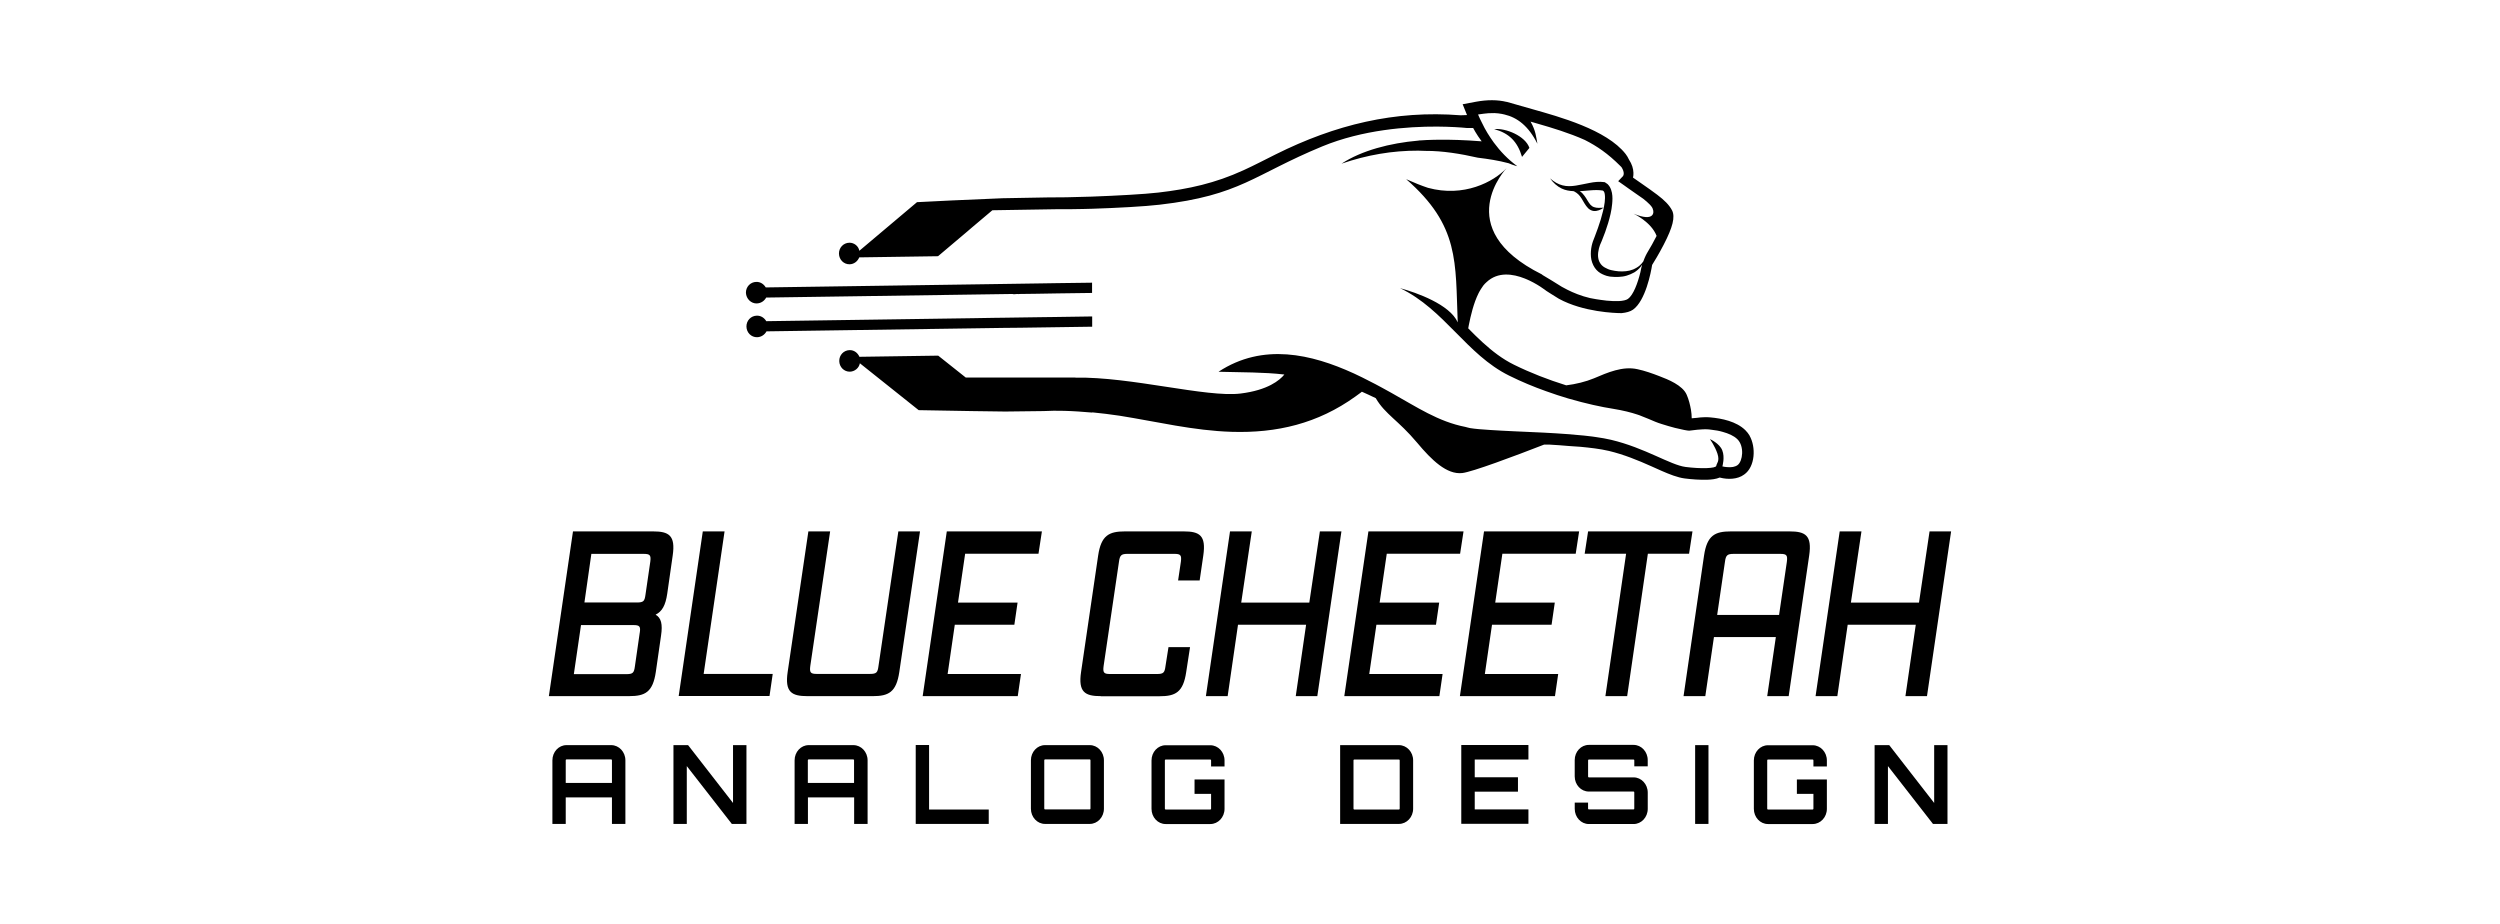
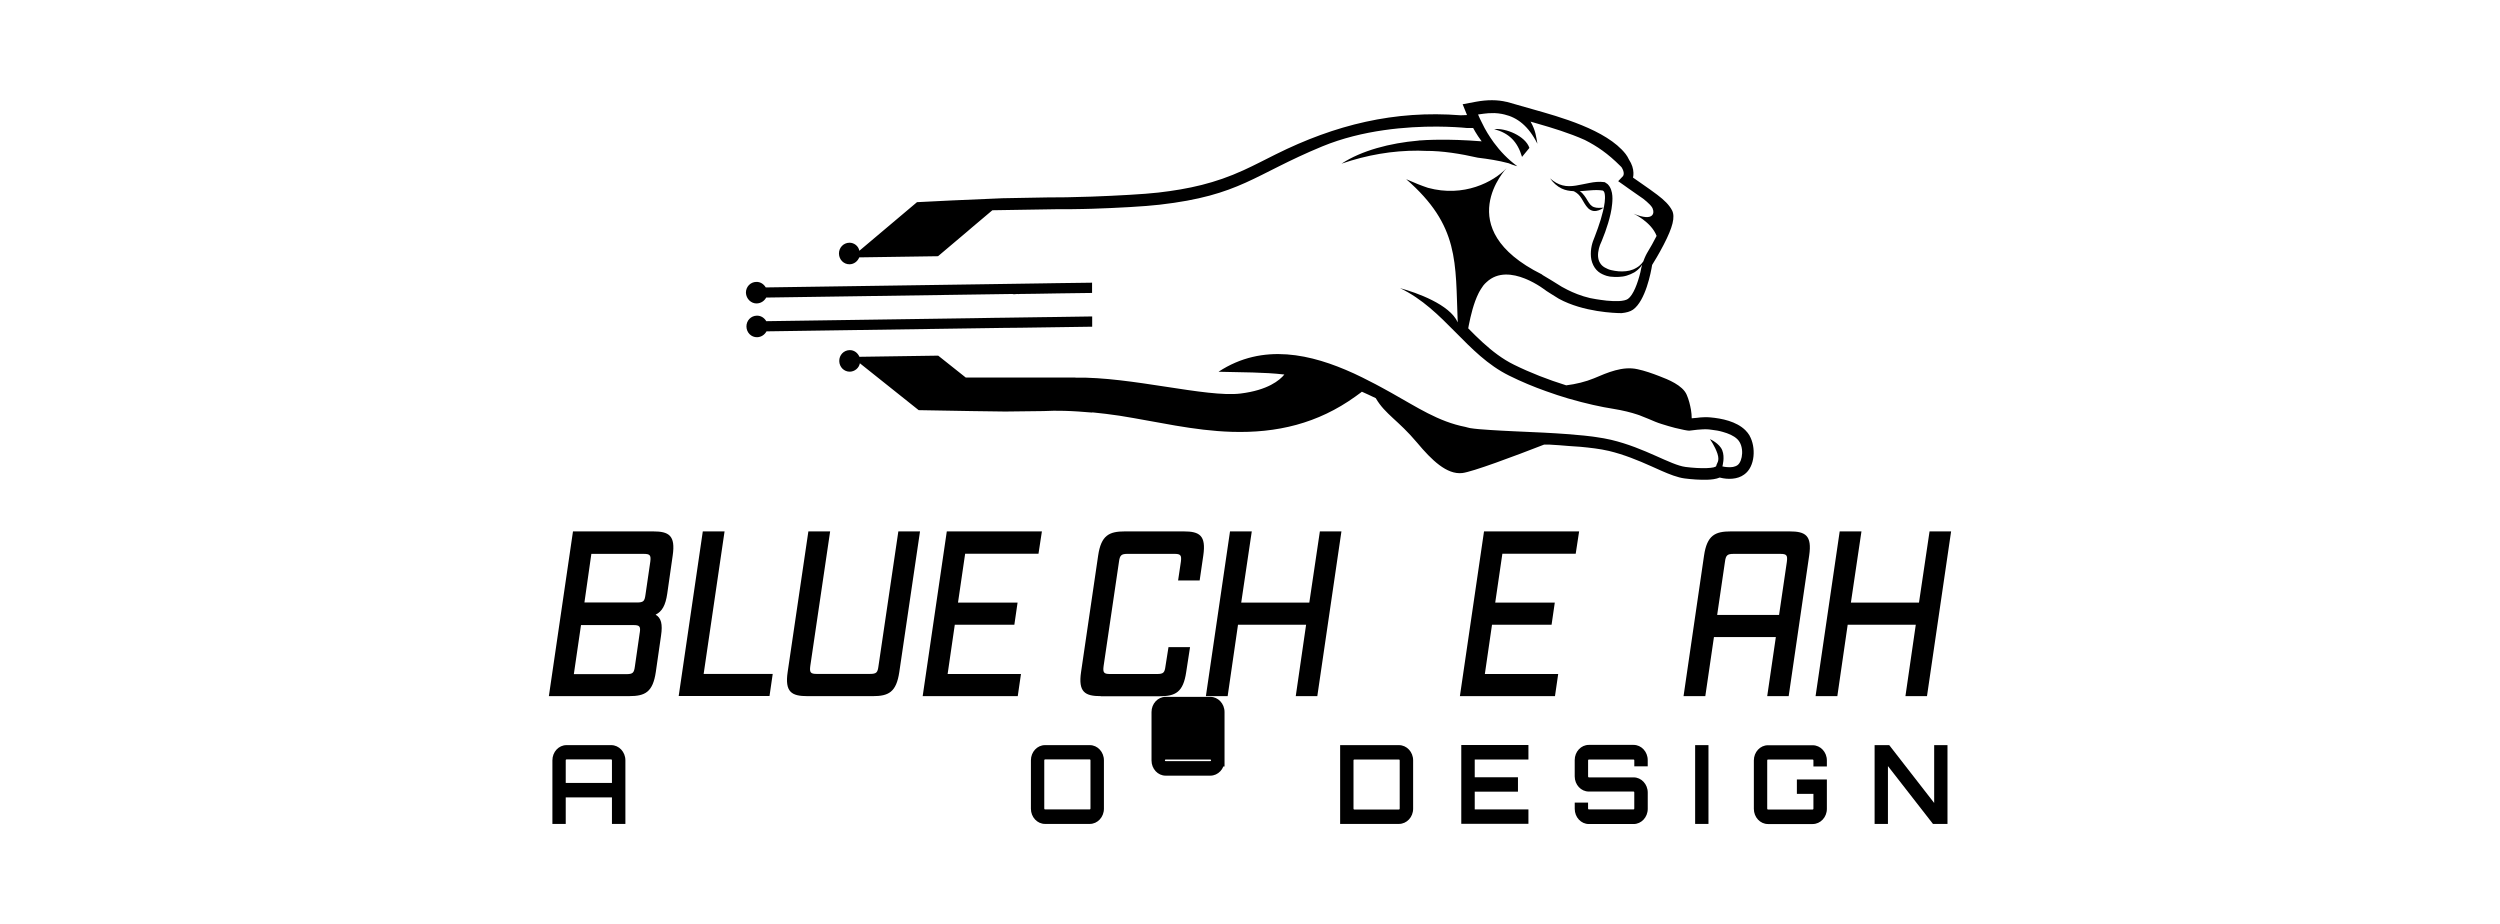
<svg xmlns="http://www.w3.org/2000/svg" id="Layer_1" data-name="Layer 1" viewBox="0 0 1081.96 400">
  <path d="M327.53,131.32c1.8-.05,3.23-1.05,4.07-2.54l102.83-1.5,3.74-.05c.28.1.55.1.88.1.42,0,.83-.05,1.2-.1.23-.05.6.15.88,0l7.76-.1,8.87-.15,14.87-.2v-4.44h-.09l-3.7.05-11.5.15-6.28.1-16.82.25-102.83,1.5c-.88-1.45-2.31-2.44-4.11-2.39-2.54.05-4.53,2.14-4.48,4.74.14,2.59,2.22,4.64,4.71,4.59ZM440.2,141.84h1.39l31.09-.45v-4.44l-16.68.25-4.25.05-17.23.25-4.16.05-8.96.15-89.76,1.3c-.88-1.45-2.31-2.44-4.11-2.39-2.54.05-4.53,2.14-4.48,4.74.05,2.59,2.08,4.64,4.62,4.59,1.8-.05,3.23-1.05,4.07-2.54l102.83-1.5,5.64-.05ZM646.65,55.88c6.42,1.75,10.07,5.33,12.06,12.02,1.06-1.3,2.12-2.59,3.19-3.89-1.76-5.19-10.3-8.68-15.24-8.13ZM757.19,188.5c-.51-.85-1.16-1.65-1.85-2.34-3.88-3.79-10.16-5.09-15.25-5.53-.92-.1-1.89-.1-2.86-.05-.97,0-1.89.15-2.82.25-.74.1-1.53.15-2.26.2,0-1.25-.14-2.49-.32-3.64-.37-2.14-.97-4.54-1.85-6.53-1.76-4.14-8.08-6.63-11.87-8.08-2.96-1.15-6.33-2.34-9.42-2.99-6.42-1.45-12.98,1.45-18.85,3.94-3.47,1.45-7.9,2.54-12.01,3.04-7.81-2.44-15.52-5.43-22.59-8.92-4.99-2.44-9.42-5.88-13.58-9.67-2.12-1.94-4.2-3.99-6.24-6.08l.28-1.5c.79-3.94,2.03-9.37,4.2-13.71.14-.25.23-.5.37-.7.42-.75.83-1.4,1.29-2.04.14-.15.23-.35.37-.55.46-.6.92-1.05,1.43-1.5,9.75-9.17,25.87,3.79,25.87,3.79.83.5,1.62,1,2.12,1.35,1.06.7,2.17,1.35,3.28,2.04,10.63,5.83,24.62,6.23,26.89,6.23.23,0,.37,0,.32,0,1.99-.2,3.69-.65,4.9-1.5,5.4-3.84,7.76-16.1,8.27-19.35.79-1.25,2.96-4.79,4.99-8.73,3.97-7.63,5.04-12.07,3.65-14.86-1.25-2.39-3.28-4.39-6.42-6.78-1.89-1.45-4.2-3.04-6.98-4.99-1.11-.75-2.26-1.6-3.51-2.44.14-.65.23-1.4.18-2.14-.05-1.7-.6-3.64-1.94-5.68-.37-.85-.88-1.65-1.43-2.39-8.27-10.57-28.87-16.15-40.33-19.4l-11.18-3.19.05.05c-4.07-1-8.5-.95-13.21-.1l-5.87,1.1,1.15,2.84.74,1.84c-.92,0-1.85.05-2.77.1-28.55-2.24-54.28,4.09-80.01,16.9-4.62,2.29-9.24,4.74-13.95,6.88-12.29,5.63-23.65,8.13-36.91,9.67-6.05.7-17.92,1.35-28.87,1.75-7.67.25-14.83.4-19.17.35h-.05c-6.42.1-12.8.2-19.26.35-7.25.3-14.78.65-21.94.95-5.4.25-10.58.5-15.11.75l-24.95,21.04c-.37-2.09-2.31-3.54-4.34-3.49-2.54.05-4.53,2.14-4.48,4.74.05,2.59,2.08,4.64,4.62,4.59,1.94-.05,3.46-1.3,4.16-2.99l34.09-.5,12.57-10.62,2.26-1.94,8.69-7.33,27.72-.45c3.14.05,7.25,0,11.69-.1,1.29-.05,2.59-.05,3.88-.1,10.76-.35,22.73-1,29.06-1.75,35.11-4.04,40.7-12.96,70.4-25.23,17.55-7.23,36.86-8.63,49.75-8.58,5.82.05,10.3.35,12.75.6h2.82s1.34,2.64,3.69,5.78c-7.53-.6-13.86-.75-18.52-.7-.97,0-1.85.05-2.68.05-1.76.05-3.51.1-5.27.25h-.37c-.23,0-.46.05-.69.1-12.01,1.05-24.44,4.24-33.12,9.97,10.99-3.79,22.08-5.68,33.17-5.63,1.11,0,2.17.05,3.28.1,7.11-.05,15.15,1.25,22.54,2.94,4.48.55,8.82,1.2,13.3,2.39,2.17.95,3.79,1.3,3.79,1.3-4.11-2.99-7.39-6.48-10.16-10.22-1.94-2.69-3.7-5.48-5.13-8.53-.6-1.2-1.2-2.39-1.71-3.64.88-.15,1.71-.25,2.54-.35.65-.1,1.34-.15,1.99-.2.79-.05,1.57-.05,2.36-.05h.28c1.06.05,2.08.15,3.09.35.37.05.79.15,1.15.25,5.59,1.3,10.44,4.99,14.28,12.66-.51-2.69-.69-5.68-2.96-9.57,1.06.3,2.22.65,3.46,1,5.73,1.65,13.21,3.89,20,6.93,5.41,2.74,10.03,5.93,15.29,11.17.18.2.42.4.6.6,1.43,2.24.92,3.44.69,3.84l-2.12,2.24.79.55,1.85,1.3c.65.45,1.29.9,1.89,1.35,1.2.85,2.36,1.65,3.42,2.39,1.02.7,1.94,1.35,2.86,1.99,2.17,1.7,4.06,3.49,4.2,4.59.51,1,.92,5.73-8.36,1.89,0,0,7.67,3.54,9.98,9.62-1.2,2.34-2.63,4.99-4.2,7.53,0,0-.79,1.35-1.57,3.54-.46.65-.97,1.2-1.52,1.7-.42.4-.88.7-1.39,1-.46.3-.97.5-1.48.75-1.02.4-2.03.65-3.09.75-1.06.1-2.13.15-3.19.05s-2.12-.25-3.14-.5c-.97-.2-1.99-.65-2.86-1.15-.88-.5-1.62-1.2-2.08-2.04-.51-.8-.74-1.75-.83-2.84-.05-1.05.09-2.19.37-3.29.09-.3.14-.55.23-.8l.14-.4.05-.2s.05-.1.05-.15c.28-.6.51-1.25.79-1.84,1.02-2.49,1.94-4.99,2.73-7.63.78-2.64,1.48-5.33,1.75-8.33.14-1.5.23-3.04-.09-4.79-.18-.85-.46-1.79-.97-2.64-.28-.4-.55-.8-.92-1.15-.37-.3-.74-.55-1.11-.75l-.18-.1h-.14c-2.22-.3-4.34-.05-6.37.35-1.02.2-1.99.4-3,.6-.97.2-1.94.4-2.91.55-1.94.3-3.88.4-5.77-.1-1.89-.45-3.74-1.55-5.41-3.04,1.34,1.94,3.09,3.49,5.08,4.44,1.62.75,3.33,1.05,5.04,1.1.14.05.28.15.46.2.65.35,1.2.75,1.71,1.25,1.02,1,1.71,2.34,2.59,3.84.46.75.97,1.5,1.62,2.14.69.65,1.52,1.05,2.31,1.15.83.1,1.57-.05,2.31-.3.74-.25,1.39-.65,1.99-1.1-1.43.05-2.86.2-4.07-.25-.6-.2-1.11-.55-1.57-1.05-.46-.5-.83-1.15-1.25-1.79-.42-.7-.83-1.45-1.39-2.14-.51-.7-1.15-1.4-1.85-1.84-.05-.05-.09-.05-.14-.1.51-.05,1.06-.05,1.57-.1,1.02-.1,2.03-.2,3-.25,1.89-.15,3.7-.2,5.45.1.23.15.37.3.51.55.14.25.28.65.32,1.15.14.95.09,2.19-.05,3.39-.32,2.44-.97,4.94-1.71,7.43-.74,2.44-1.62,4.89-2.54,7.28-.23.6-.46,1.2-.69,1.79-.05.15-.09.25-.14.35l-.09.3c-.05.2-.14.35-.18.55-.09.35-.18.75-.28,1.1-.32,1.5-.46,3.09-.32,4.79.14,1.65.74,3.39,1.66,4.74.92,1.35,2.12,2.24,3.33,2.79.6.3,1.2.5,1.8.7.28.1.6.15.88.2l.46.1.46.05c1.2.15,2.31.15,3.46.1,1.16-.05,2.31-.2,3.42-.55,1.11-.35,2.22-.8,3.28-1.4,1.02-.65,1.99-1.45,2.77-2.44.23-.3.46-.6.65-.95-.32,1-.55,2.14-.79,3.39-1.15,4.69-3.05,9.82-5.36,11.47-.78.55-2.17.85-3.97.95-1.52.05-3.37,0-5.31-.2-.14,0-.23,0-.37-.05-.55-.1-1.2-.15-1.99-.25-1.48-.2-3-.45-4.48-.75-.09,0-.18-.05-.28-.05-3.88-.9-7.3-2.34-9.79-3.59-.97-.5-1.8-.95-2.45-1.3-2.82-1.75-5.73-3.59-8.41-5.14,0,0,.09,0,.05,0-.05-.05-.23-.2-.32-.25-40.01-19.94-15.2-45.97-15.2-45.97-5.68,6.03-18.57,12.76-34.05,8.53-2.86-.95-5.96-2.19-9.42-3.74,23.19,20.19,21.25,35.95,22.31,61.97-3.37-7.73-17.79-12.86-24.95-14.81,19.26,9.27,28.73,28.72,47.16,37.84,5.41,2.69,10.76,4.89,15.94,6.73,3.33,1.2,6.61,2.29,9.7,3.19,7.71,2.24,14.46,3.69,19.31,4.44,4.57.75,7.85,1.6,10.53,2.49.69.2,1.29.45,1.89.7,2.12.8,3.93,1.6,5.82,2.39.42.2.92.35,1.43.55.46.15.97.35,1.52.5,1.8.6,3.83,1.15,5.68,1.65,3,.75,5.59,1.25,6.14,1.2h.05c1.2-.1,5.22-.8,8.41-.55.42.05,1.02.15,1.52.2,1.39.15,2.96.4,4.62.9,2.31.65,4.67,1.6,6.24,3.14,3.14,3.04,2.36,9.57.09,11.22-.55.4-1.25.65-1.99.8h-.05c-.55.1-1.11.1-1.66.1-1.57,0-2.86-.35-2.86-.35,0,0,1.15-3.94-.05-6.93-1.16-3.04-5.36-4.89-5.36-4.89,0,0,2.17,2.99,3.28,6.33,1.06,3.34-.37,4.09-.51,5.24-.14,1.15-6.61,1.35-13.26.5-6.65-.85-17.46-8.23-32.34-11.77-1.94-.45-4.16-.85-6.65-1.2-.46-.05-.92-.1-1.39-.2-2.31-.3-4.76-.55-7.35-.75-.32-.05-.6-.05-.92-.1-.23,0-.51-.05-.74-.05-.14,0-.23,0-.37-.05-2.12-.15-4.34-.3-6.56-.45-1.8-.1-3.56-.2-5.36-.3-8.31-.4-16.58-.7-23.1-1.15-3.37-.2-6.33-.45-8.5-.8-.69-.1-1.29-.35-1.99-.5-11.78-2.29-21.02-8.58-32.01-14.71-1.29-.7-2.59-1.45-3.97-2.19-1.99-1.1-4.07-2.19-6.19-3.24-.05-.05-.14-.05-.19-.1-.78-.4-1.57-.8-2.36-1.2-.37-.2-.79-.35-1.15-.55-.79-.4-1.57-.75-2.4-1.15-.09-.05-.14-.05-.23-.1-18.06-8.23-39.13-13.31-58.39-.65,10.53.3,19.49.15,28.5,1.2-2.03,2.49-7.16,6.78-18.99,8.23-14.74,1.79-47.49-7.33-71.42-6.88v-.05h-47.49l-11.92-9.47-34.09.5c-.74-1.7-2.31-2.94-4.25-2.89-2.54.05-4.53,2.14-4.48,4.74.05,2.59,2.08,4.64,4.62,4.59,2.03-.05,3.93-1.55,4.3-3.64l25.45,20.29c6.7.15,14.69.3,22.87.4,4.9.1,9.79.15,14.6.2,5.54-.05,10.99-.15,16.49-.2,3-.15,6.01-.2,9.01-.1,4.07.1,8.08.4,12.15.75v-.1c3.93.4,7.85.85,11.78,1.45,16.31,2.59,32.01,6.48,48.6,6.98,19.45.6,37.19-3.54,53.54-15.31l2.26-1.65.51-.4c2.08.9,4.02,1.84,6.01,2.79,2.08,3.59,4.53,5.93,7.48,8.68,2.86,2.64,6.28,5.68,10.44,10.62,6.28,7.53,12.84,13.86,19.49,13.11,4.25-.45,22.64-7.33,35.43-12.31h2.31c2.77.15,5.59.35,8.36.6.46.05.92.05,1.39.1,1.25.1,2.49.15,3.7.25,4.07.4,8.36.85,12.33,1.79,6.42,1.55,12.43,3.99,18.43,6.68,1.34.6,2.82,1.25,4.34,1.94,3.33,1.45,6.88,2.89,10.02,3.29,3.19.4,6.56.65,9.79.55,1.71-.05,3.7-.25,5.36-.95l.18.05c3.28.85,7.53.8,10.39-1.35,4.8-3.34,5.17-11.92,2.31-16.85Z" />
  <path d="M237.54,301.28l10.44-71.3h34.65c6.84,0,9.79,1.7,8.5,10.47l-2.36,16.5c-.74,5.04-2.22,7.68-5.04,9.07,2.45,1.4,3.1,4.14,2.36,9.07l-2.26,15.71c-1.29,8.78-4.67,10.47-11.5,10.47h-34.79ZM276.86,273.96c.46-2.84,0-3.44-2.73-3.44h-22.68l-3.1,21.24h22.68c2.91,0,3.37-.6,3.74-3.34l2.08-14.46ZM281.43,243.15c.37-2.84-.09-3.44-2.82-3.44h-22.68l-3,21.04h22.68c2.91,0,3.37-.6,3.74-3.34l2.08-14.26Z" />
  <path d="M293.72,301.28l10.44-71.3h9.42l-9.05,61.68h29.89l-1.39,9.57h-39.31v.05Z" />
  <path d="M349.48,301.28c-6.84,0-9.89-1.7-8.59-10.47l8.96-60.83h9.42l-8.59,58.24c-.37,2.84.09,3.44,2.82,3.44h22.96c2.91,0,3.37-.6,3.74-3.44l8.59-58.24h9.38l-8.96,60.83c-1.29,8.78-4.66,10.47-11.5,10.47h-28.23Z" />
  <path d="M399.32,301.28l10.44-71.3h41.16l-1.48,9.67h-31.74l-3.09,21.14h25.78l-1.39,9.57h-25.78l-3.1,21.34h31.74l-1.39,9.57h-41.16Z" />
  <path d="M476.46,301.28c-6.88,0-9.89-1.7-8.59-10.47l7.39-50.36c1.29-8.78,4.76-10.47,11.59-10.47h25.41c6.88,0,9.79,1.7,8.5,10.47l-1.57,10.77h-9.33l1.2-8.08c.37-2.84-.09-3.44-2.82-3.44h-20.23c-2.73,0-3.37.6-3.74,3.44l-6.65,45.12c-.37,2.84.09,3.44,2.82,3.44h20.23c2.91,0,3.37-.6,3.74-3.44l1.29-8.18h9.33l-1.66,10.77c-1.29,8.77-4.66,10.47-11.5,10.47h-25.41v-.05Z" />
  <path d="M560.78,301.28l4.48-30.91h-29.47l-4.48,30.91h-9.42l10.44-71.3h9.42l-4.57,30.81h29.47l4.57-30.81h9.33l-10.44,71.3h-9.33Z" />
-   <path d="M581.79,301.28l10.44-71.3h41.16l-1.48,9.67h-31.74l-3.09,21.14h25.78l-1.39,9.57h-25.78l-3.1,21.34h31.74l-1.39,9.57h-41.16Z" />
  <path d="M631.82,301.28l10.44-71.3h41.16l-1.48,9.67h-31.74l-3.09,21.14h25.78l-1.39,9.57h-25.78l-3.1,21.34h31.74l-1.39,9.57h-41.16Z" />
-   <path d="M694.79,301.28l8.96-61.63h-17.93l1.48-9.67h45.18l-1.48,9.67h-17.83l-8.96,61.63h-9.42Z" />
  <path d="M764.82,301.28l3.74-25.58h-26.79l-3.74,25.58h-9.42l8.87-60.83c1.29-8.78,4.76-10.47,11.59-10.47h25.41c6.88,0,9.79,1.7,8.5,10.47l-8.87,60.83h-9.29ZM773.32,243.15c.37-2.84-.09-3.44-2.82-3.44h-20.23c-2.73,0-3.37.6-3.74,3.44l-3.37,22.98h26.79l3.37-22.98Z" />
  <path d="M824.64,301.28l4.48-30.91h-29.47l-4.48,30.91h-9.42l10.44-71.3h9.42l-4.57,30.81h29.47l4.57-30.81h9.33l-10.44,71.3h-9.33Z" />
  <path d="M264.52,322.48c3.37,0,6.14,2.94,6.14,6.58v27.52h-5.82v-11.47h-20v11.47h-5.77v-27.52c0-3.64,2.73-6.58,6.1-6.58h19.36ZM264.84,338.83v-9.82c0-.2-.14-.35-.32-.35h-19.36c-.18,0-.32.15-.32.35v9.82h20Z" />
-   <path d="M317.23,322.48h5.82v34.1h-6.33l-19.49-25.03v25.03h-5.77v-34.1h6.33l19.45,25.03v-25.03Z" />
-   <path d="M369.34,322.48c3.37,0,6.14,2.94,6.14,6.58v27.52h-5.82v-11.47h-20v11.47h-5.77v-27.52c0-3.64,2.73-6.58,6.1-6.58h19.36ZM369.62,338.83v-9.82c0-.2-.14-.35-.32-.35h-19.36c-.18,0-.32.15-.32.35v9.82h20Z" />
-   <path d="M396.32,322.43h5.77v27.92h25.82v6.23h-31.6v-34.15Z" />
  <path d="M471.66,322.48c3.33,0,6.1,2.94,6.1,6.58v20.94c0,3.64-2.77,6.58-6.1,6.58h-19.4c-3.37,0-6.1-2.94-6.1-6.58v-20.94c0-3.64,2.73-6.58,6.1-6.58h19.4ZM471.66,350.3c.14,0,.28-.15.28-.35v-20.94c0-.2-.14-.35-.28-.35h-19.4c-.18,0-.32.15-.32.35v20.94c0,.2.14.35.32.35h19.4Z" />
-   <path d="M529.96,331.7h-5.82v-2.64c0-.2-.14-.35-.32-.35h-19.36c-.18,0-.32.15-.32.35v20.94c0,.2.14.35.32.35h19.36c.18,0,.32-.15.32-.35v-6.43h-7.16v-6.23h12.98v12.71c0,3.64-2.77,6.58-6.14,6.58h-19.36c-3.37,0-6.1-2.94-6.1-6.58v-20.94c0-3.64,2.73-6.58,6.1-6.58h19.36c3.37,0,6.14,2.94,6.14,6.58v2.59Z" />
+   <path d="M529.96,331.7h-5.82v-2.64c0-.2-.14-.35-.32-.35h-19.36c-.18,0-.32.15-.32.35c0,.2.14.35.32.35h19.36c.18,0,.32-.15.32-.35v-6.43h-7.16v-6.23h12.98v12.71c0,3.64-2.77,6.58-6.14,6.58h-19.36c-3.37,0-6.1-2.94-6.1-6.58v-20.94c0-3.64,2.73-6.58,6.1-6.58h19.36c3.37,0,6.14,2.94,6.14,6.58v2.59Z" />
  <path d="M605.44,322.48c3.37,0,6.14,2.94,6.14,6.58v20.94c0,3.64-2.77,6.58-6.14,6.58h-25.45v-34.1h25.45ZM605.77,329.06c0-.2-.14-.35-.32-.35h-19.36c-.19,0-.32.15-.32.35v20.94c0,.2.14.35.32.35h19.36c.18,0,.32-.15.32-.35v-20.94Z" />
  <path d="M661.48,328.71h-23.24v7.68h18.71v6.23h-18.71v7.68h23.24v6.23h-29.06v-34.1h29.06v6.28Z" />
  <path d="M713.12,331.65h-5.82v-2.59c0-.2-.14-.35-.28-.35h-19.4c-.18,0-.32.15-.32.35v7.03c0,.2.14.35.32.35h19.4c3.33,0,6.1,2.94,6.1,6.58v7.03c0,3.64-2.77,6.58-6.1,6.58h-19.4c-3.37,0-6.1-2.94-6.1-6.58v-2.69h5.77v2.59c0,.2.14.35.32.35h19.4c.14,0,.28-.15.28-.35v-7.03c0-.2-.14-.35-.28-.35h-19.4c-3.37,0-6.1-2.94-6.1-6.58v-7.03c0-3.64,2.73-6.58,6.1-6.58h19.4c3.33,0,6.1,2.94,6.1,6.58v2.69Z" />
  <path d="M733.63,322.48h5.77v34.1h-5.77v-34.1Z" />
  <path d="M790.64,331.7h-5.82v-2.64c0-.2-.14-.35-.32-.35h-19.36c-.19,0-.32.15-.32.35v20.94c0,.2.14.35.32.35h19.36c.18,0,.32-.15.32-.35v-6.43h-7.16v-6.23h12.98v12.71c0,3.64-2.77,6.58-6.14,6.58h-19.36c-3.37,0-6.1-2.94-6.1-6.58v-20.94c0-3.64,2.73-6.58,6.1-6.58h19.36c3.37,0,6.14,2.94,6.14,6.58v2.59Z" />
  <path d="M837.02,322.48h5.82v34.1h-6.28l-19.49-25.03v25.03h-5.77v-34.1h6.33l19.45,25.03v-25.03h-.05Z" />
</svg>